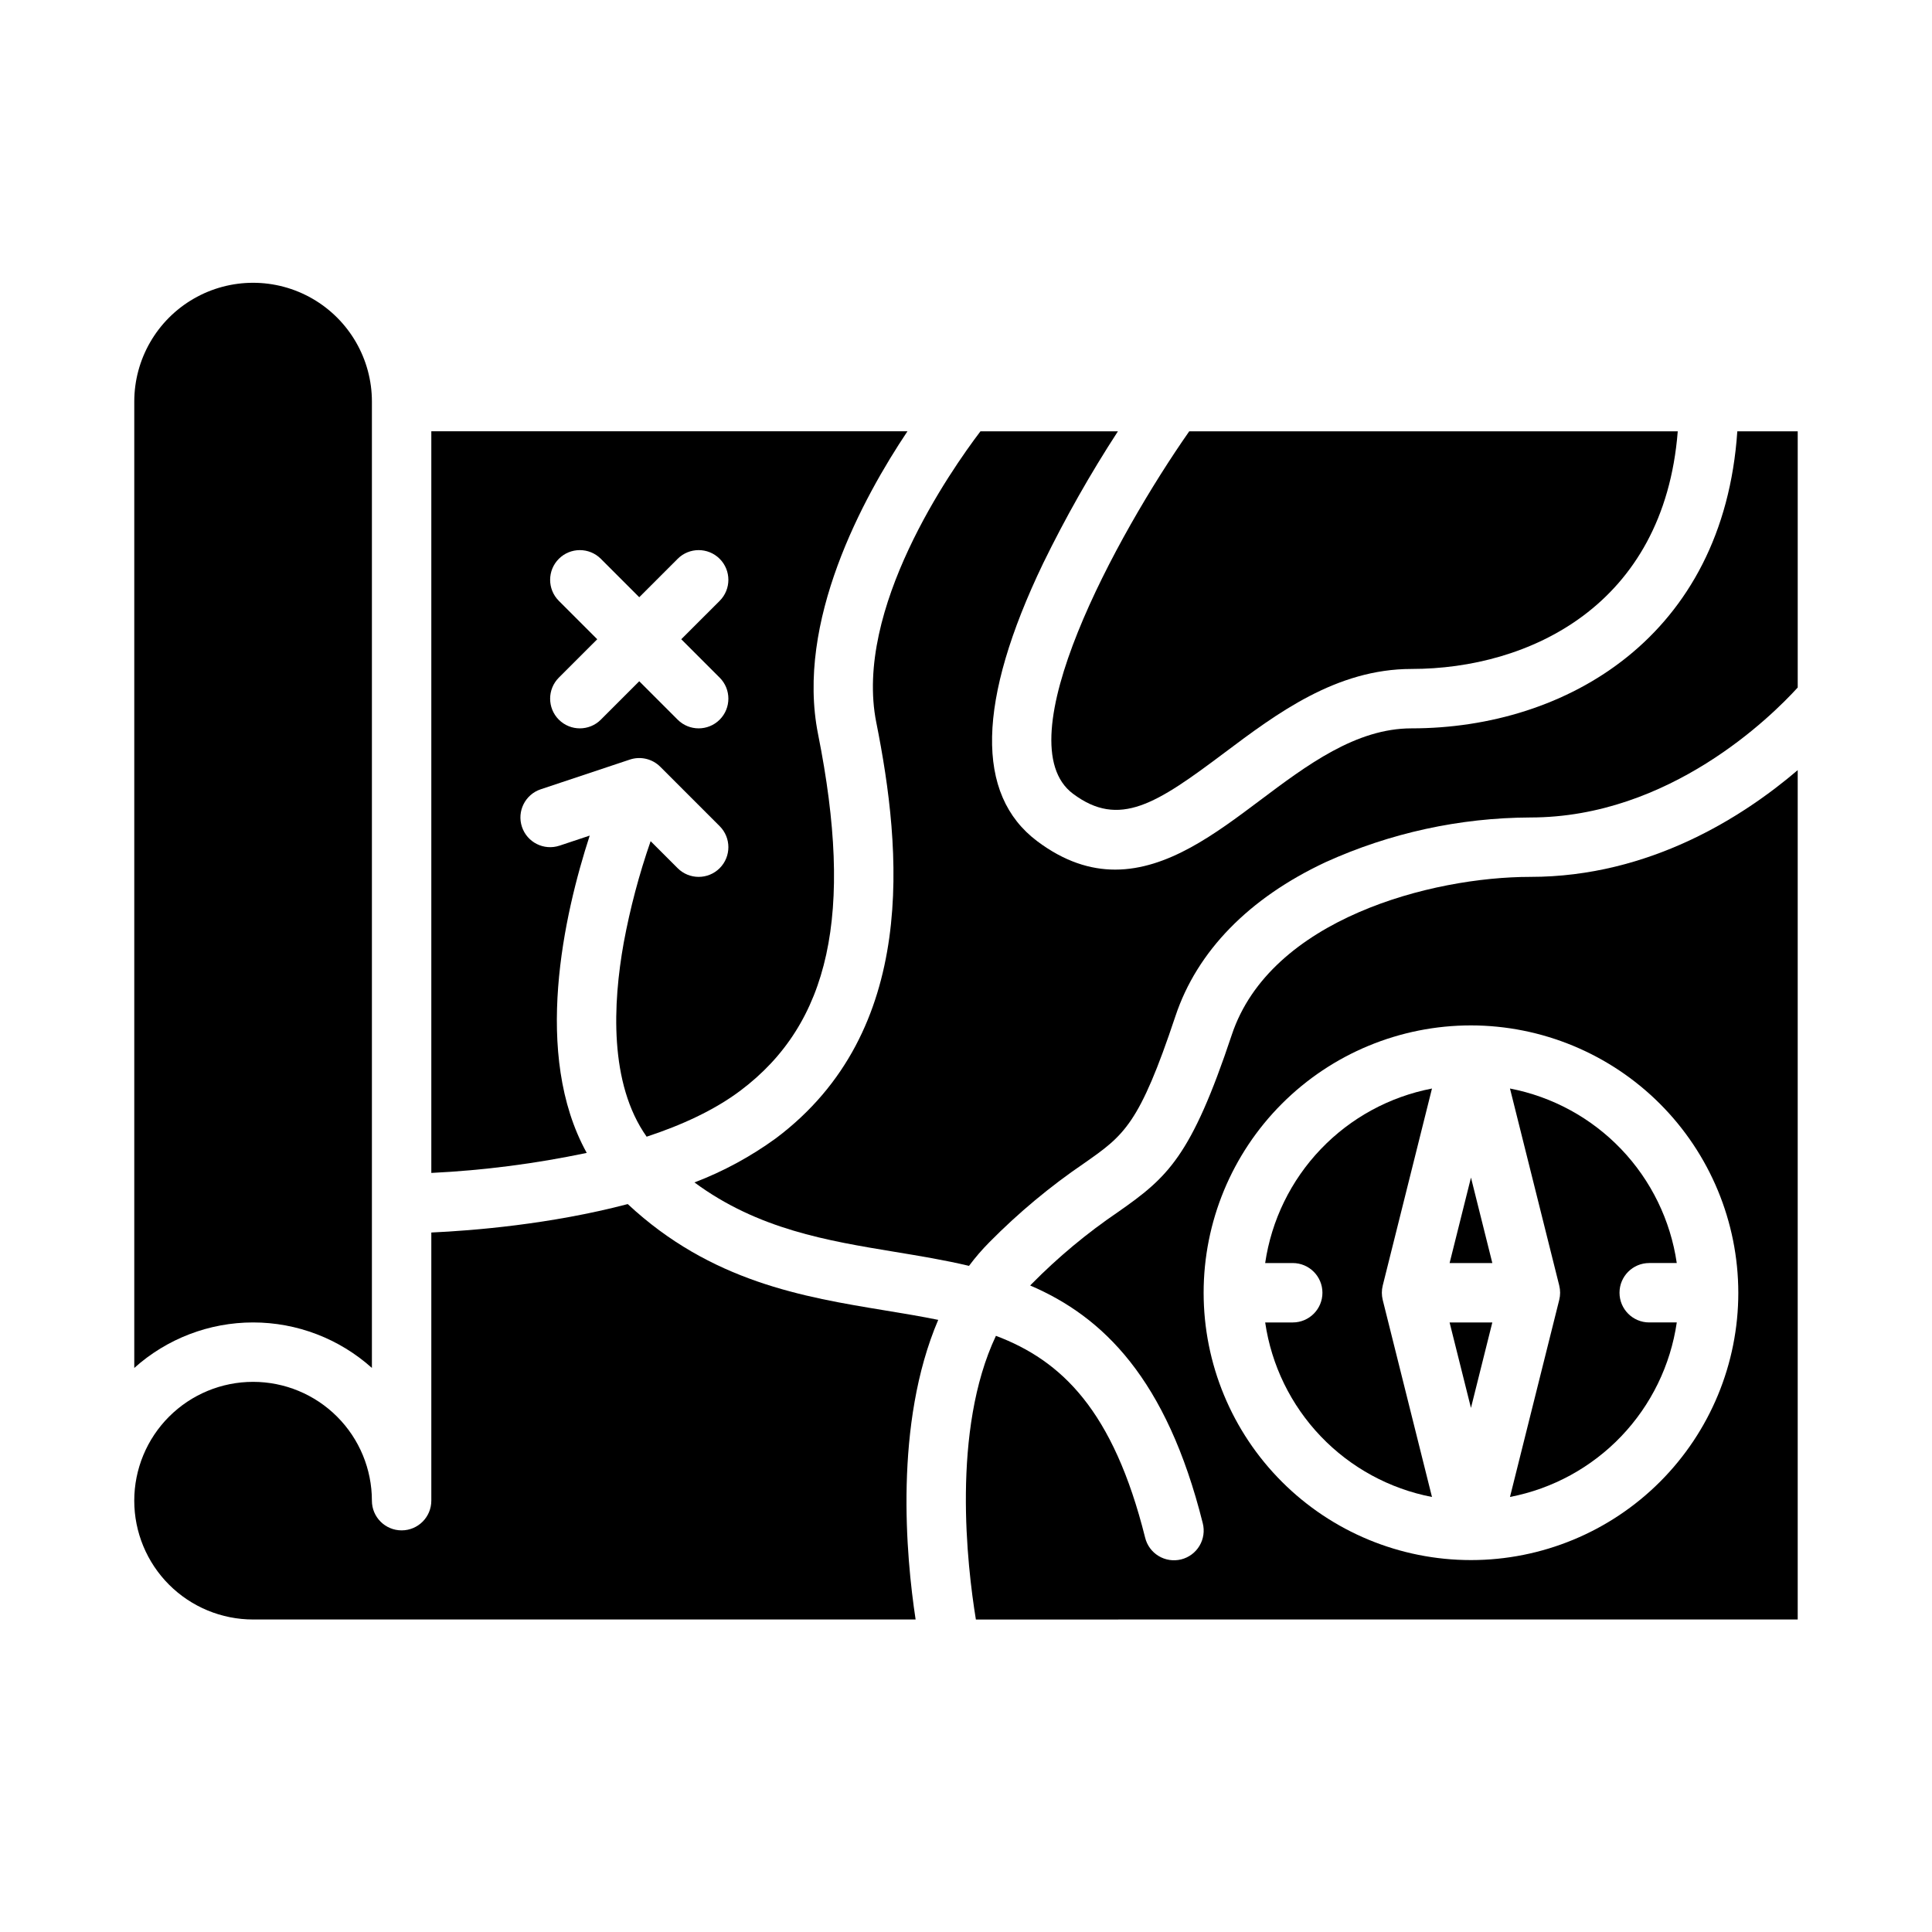
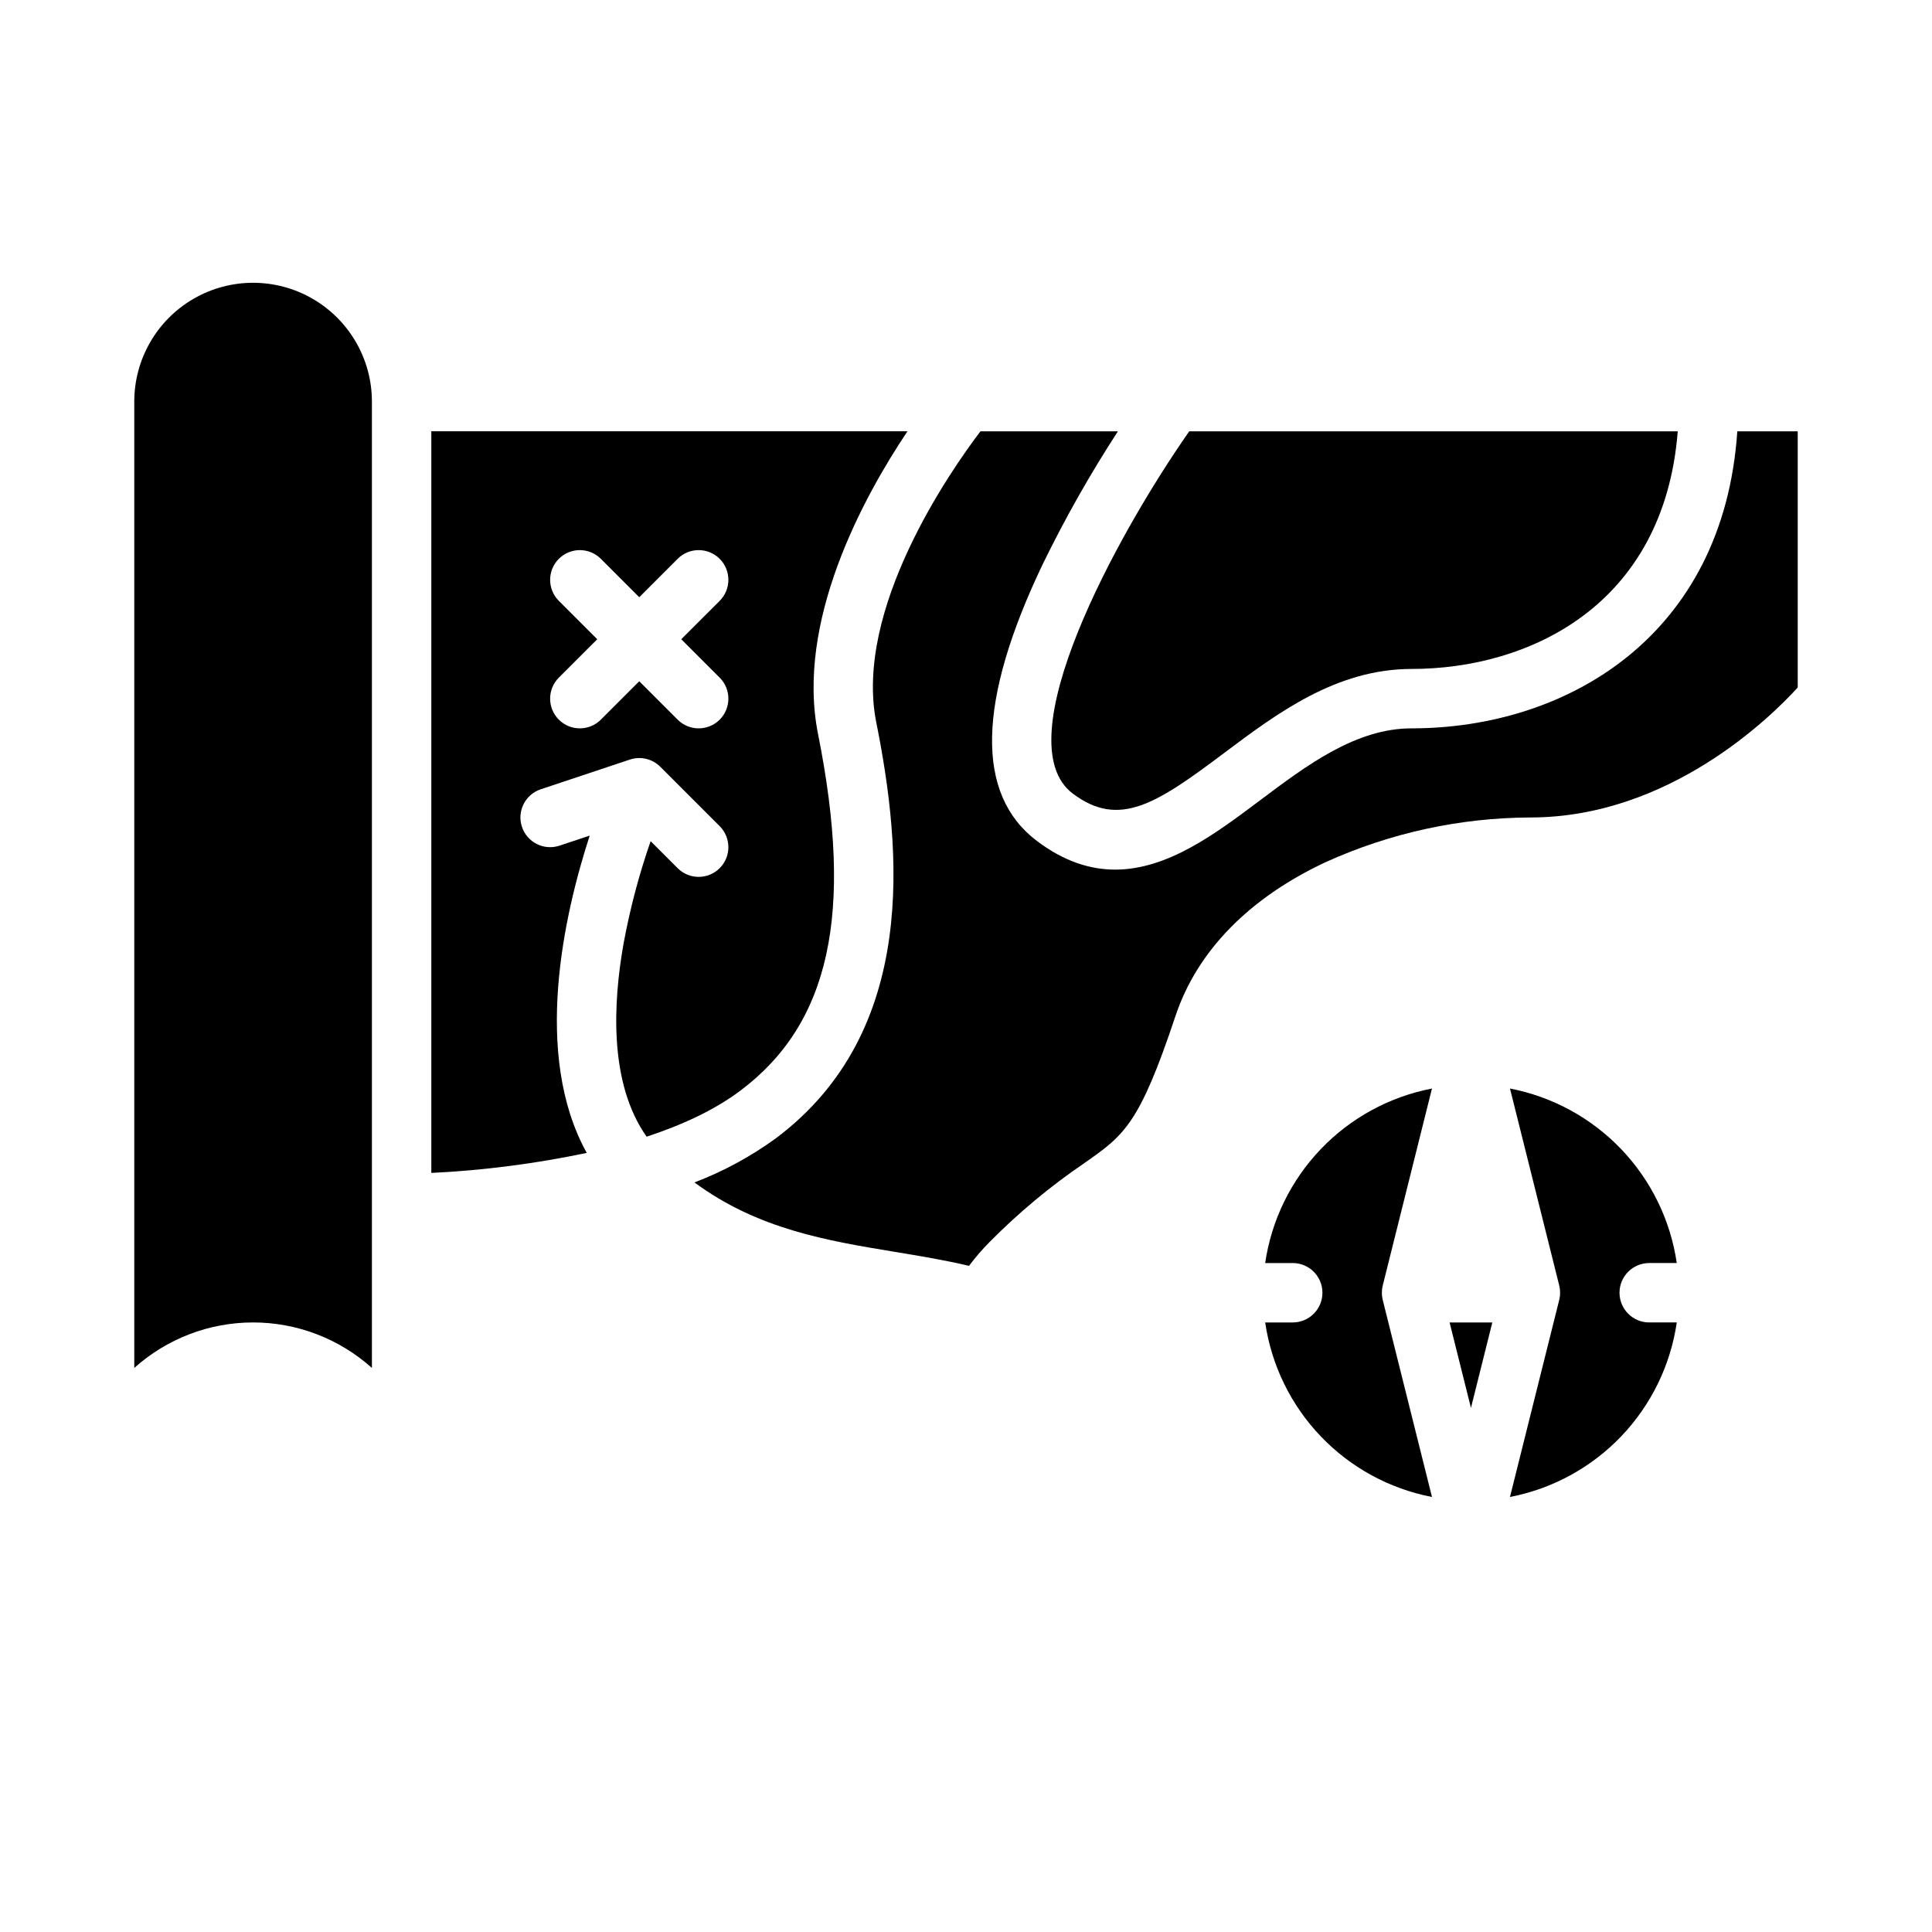
<svg xmlns="http://www.w3.org/2000/svg" fill="#000000" width="800px" height="800px" version="1.1" viewBox="144 144 512 512">
  <g>
-     <path d="m470.44 418.23c-10.789 32.367-17.023 37.781-30.109 46.938-8.258 5.606-15.949 12.008-22.957 19.117-0.125 0.125-0.242 0.258-0.367 0.383 19.297 8.258 36.156 24.691 45.734 62.988 0.523 2.031 0.211 4.188-0.859 5.992-1.074 1.801-2.82 3.102-4.856 3.609-2.035 0.508-4.191 0.184-5.984-0.902-1.793-1.082-3.082-2.84-3.574-4.879-8.434-33.727-22.141-46.91-39.535-53.469-11.809 24.988-7.644 60.922-5.312 75.18l217.79-0.004v-225.09c-14.43 12.328-39.219 28.289-70.848 28.289-26.199 0-68.891 11.145-79.125 41.848zm134.23 68.359c0 18.793-7.465 36.812-20.75 50.098-13.289 13.289-31.309 20.75-50.098 20.75-18.793 0-36.812-7.461-50.098-20.75-13.289-13.285-20.75-31.305-20.75-50.098 0-18.789 7.461-36.809 20.75-50.098 13.285-13.285 31.305-20.75 50.098-20.75 18.781 0.02 36.789 7.492 50.074 20.773 13.281 13.285 20.75 31.293 20.773 50.074z" />
-     <path d="m528.16 478.72h11.324l-5.66-22.648z" />
    <path d="m428.34 354.34c12.285 9.215 22.18 2.641 40.051-10.773 13.914-10.445 29.684-22.289 49.691-22.289 30.984 0 66.891-16.684 70.539-62.977h-129.46c-19.266 27.527-49.152 82.293-30.824 96.039z" />
    <path d="m242.56 506.52v-256.09c0-11.25-6.004-21.645-15.746-27.27s-21.746-5.625-31.488 0c-9.742 5.625-15.742 16.02-15.742 27.27v256.09c8.652-7.762 19.863-12.059 31.488-12.059 11.621 0 22.836 4.297 31.488 12.059z" />
    <path d="m376.23 335.48c6.734 33.68 11.305 81.742-26.613 110.18-6.648 4.832-13.902 8.766-21.578 11.699 16.82 12.418 35.227 15.449 53.125 18.402 6.555 1.082 13.148 2.164 19.633 3.707 1.66-2.231 3.481-4.34 5.441-6.309 7.66-7.754 16.055-14.75 25.066-20.883 10.629-7.438 14.605-10.223 24.207-39.016 5.727-17.184 19.488-31.285 39.797-40.781 17.047-7.734 35.539-11.77 54.258-11.84 36.898 0 63.961-26.863 70.848-34.441v-67.895h-16.008c-3.652 54.297-45.164 78.719-86.328 78.719-14.754 0-27.711 9.727-40.238 19.137-11.656 8.75-24.363 18.293-38.305 18.297-6.602 0-13.477-2.141-20.645-7.516-16.488-12.367-15.965-37.152 1.562-73.664 5.883-12.051 12.496-23.73 19.809-34.973h-36.43c-7.867 10.363-33.609 47.141-27.602 77.176z" />
    <path d="m544.16 540.71c11.254-2.168 21.559-7.785 29.48-16.07 7.922-8.289 13.066-18.836 14.723-30.18h-7.305c-4.348 0-7.871-3.523-7.871-7.871s3.523-7.871 7.871-7.871h7.301c-1.656-11.344-6.801-21.891-14.723-30.176-7.918-8.285-18.223-13.902-29.477-16.074l13.055 52.211h-0.004c0.316 1.254 0.316 2.566 0 3.82z" />
    <path d="m533.82 517.11 5.66-22.648h-11.324z" />
    <path d="m523.49 432.47c-11.258 2.168-21.562 7.785-29.48 16.074-7.922 8.285-13.066 18.832-14.727 30.176h7.305c4.348 0 7.871 3.523 7.871 7.871s-3.523 7.871-7.871 7.871h-7.301c1.656 11.344 6.805 21.891 14.723 30.176 7.922 8.289 18.223 13.906 29.48 16.074l-13.051-52.211c-0.312-1.254-0.312-2.566 0-3.816z" />
-     <path d="m392.64 493.78c-4.508-0.922-9.191-1.695-14.035-2.492-21.695-3.57-46.184-7.613-68.246-28.195-20.543 5.398-41.145 7.039-52.055 7.535v71.066c0 4.348-3.523 7.871-7.871 7.871s-7.875-3.523-7.875-7.871c0-8.352-3.316-16.359-9.223-22.266-5.902-5.906-13.914-9.223-22.266-9.223-8.348 0-16.359 3.316-22.266 9.223-5.902 5.906-9.223 13.914-9.223 22.266 0 8.352 3.32 16.359 9.223 22.266 5.906 5.906 13.918 9.223 22.266 9.223h175.58c-2.543-16.723-5.766-51.871 5.988-79.402z" />
    <path d="m300.28 365.44-8 2.668 0.004-0.004c-4.125 1.375-8.586-0.852-9.961-4.977s0.855-8.586 4.981-9.961l23.617-7.871c2.828-0.941 5.945-0.207 8.055 1.902l15.746 15.746c3.074 3.074 3.074 8.059 0 11.133-3.078 3.074-8.062 3.074-11.137 0l-7.164-7.16 0.004-0.004c-3.051 8.777-5.434 17.77-7.129 26.906-2.891 16.07-3.914 37.293 6.07 51.418 9.219-3.031 17.898-6.996 24.809-12.176 23.766-17.824 30.125-46.969 20.621-94.496-5.969-29.836 11.887-62.621 23.688-80.266h-126.18v196.54c13.848-0.672 27.621-2.449 41.184-5.312-14.43-26.074-6.012-63.164 0.793-84.09zm-8.184-62.211c-3.074-3.074-3.074-8.059 0-11.137 3.078-3.074 8.062-3.074 11.137 0l10.176 10.18 10.176-10.176v-0.004c3.074-3.074 8.059-3.074 11.137 0 3.074 3.078 3.074 8.062 0 11.137l-10.18 10.176 10.176 10.176h0.004c3.074 3.074 3.074 8.059 0 11.137-3.078 3.074-8.062 3.074-11.137 0l-10.176-10.18-10.176 10.176v0.004c-3.074 3.074-8.059 3.074-11.137 0-3.074-3.078-3.074-8.062 0-11.137l10.18-10.176z" />
  </g>
</svg>